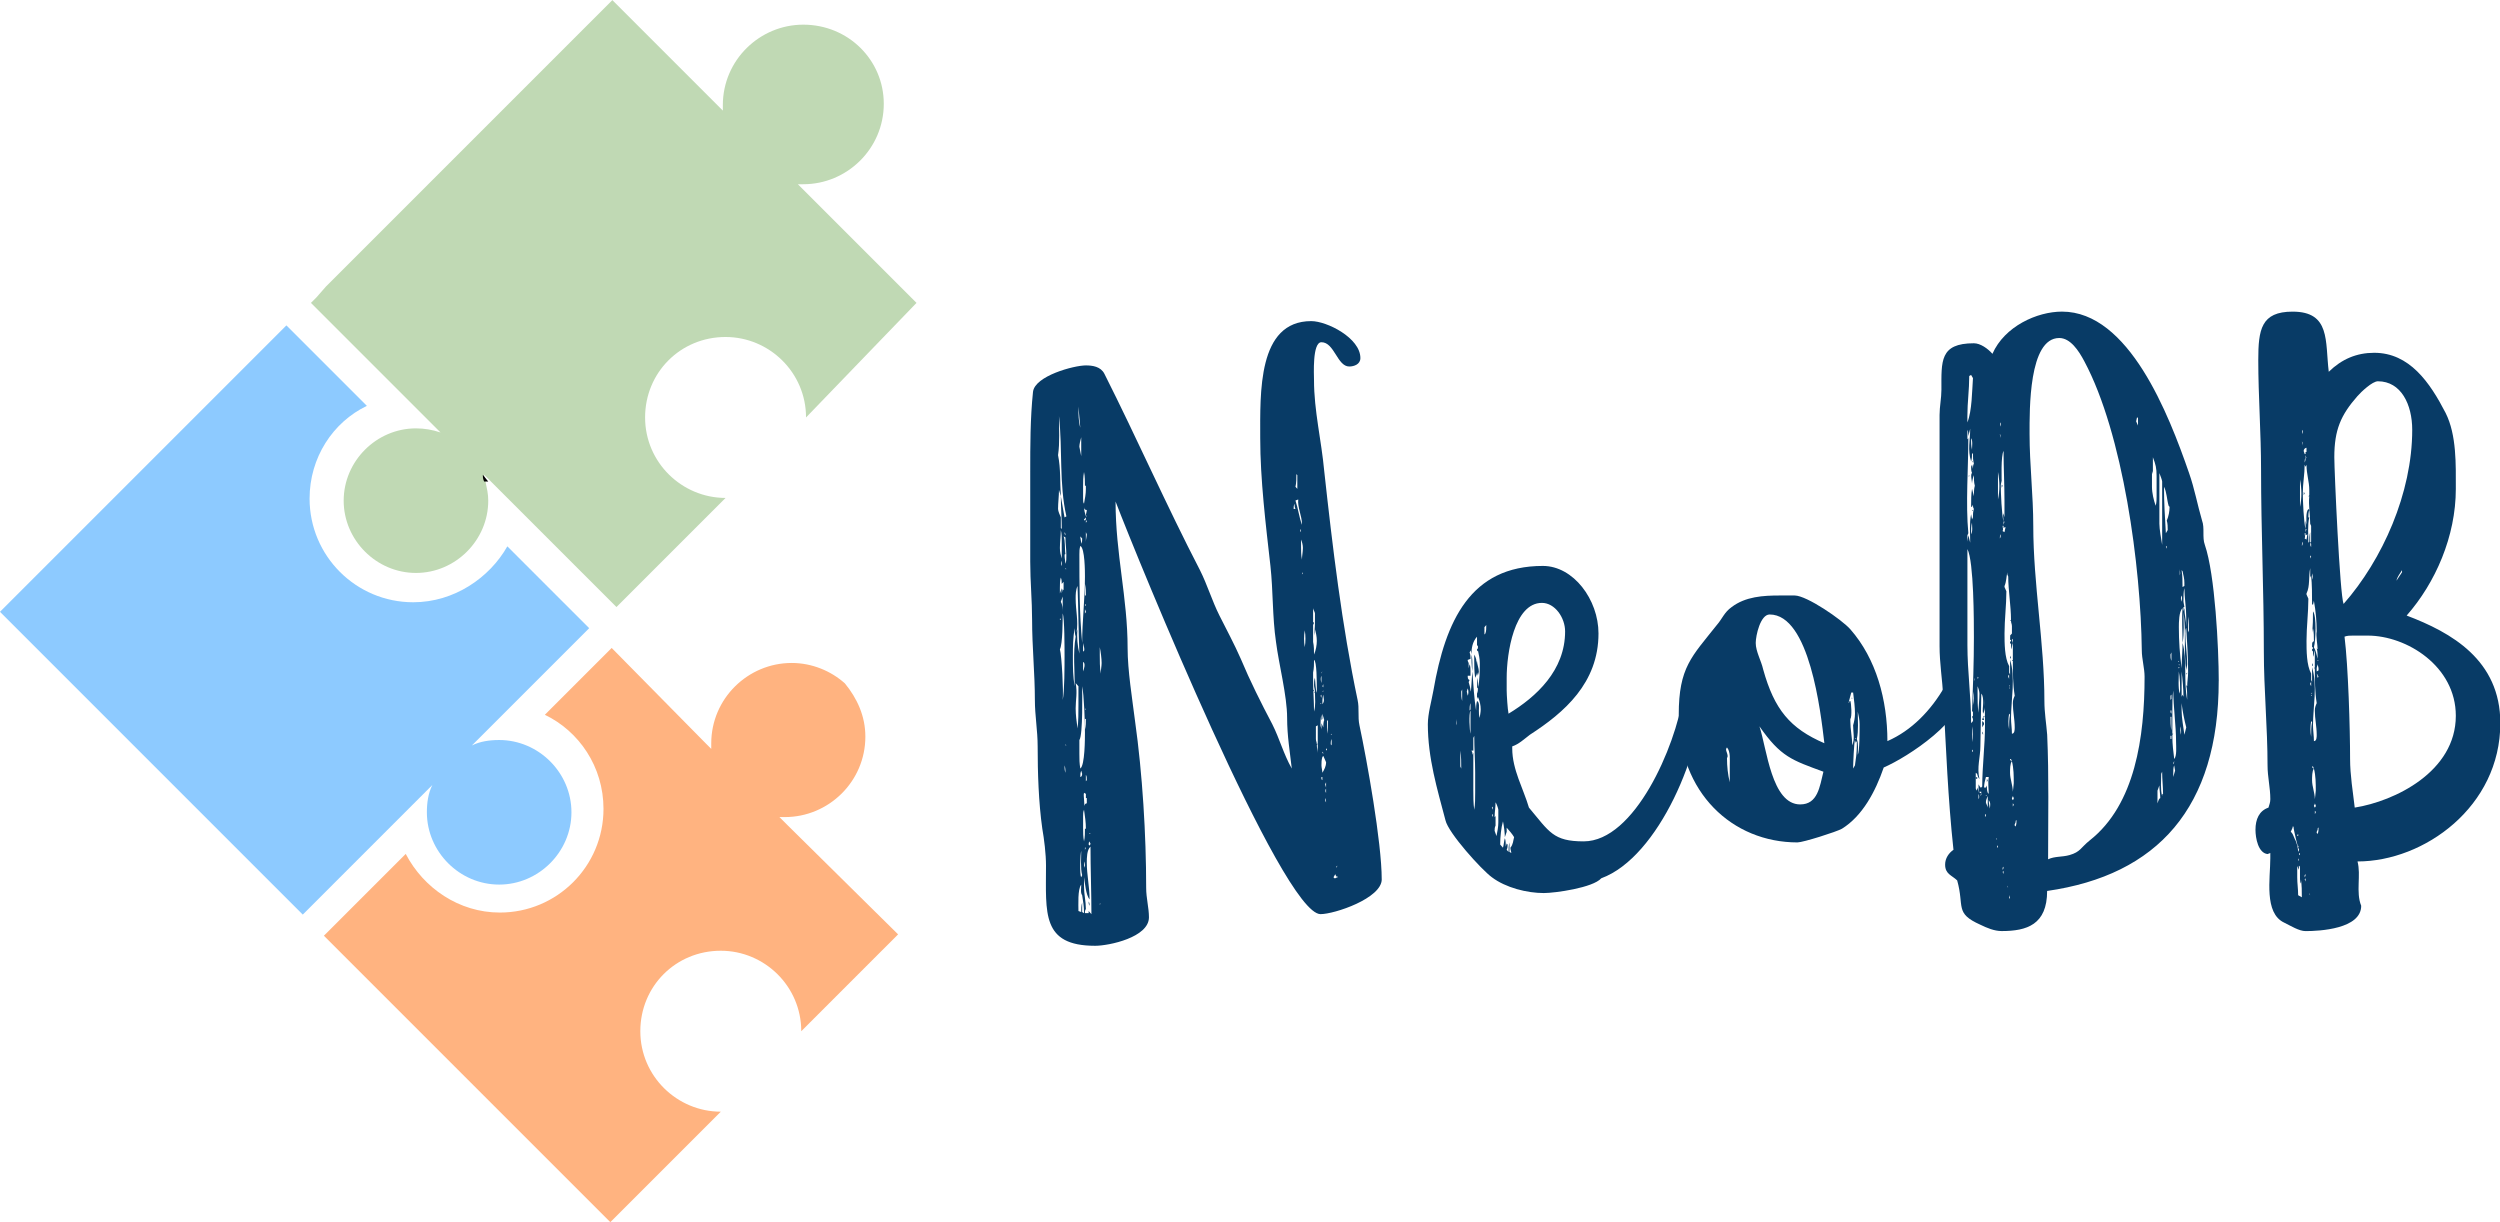
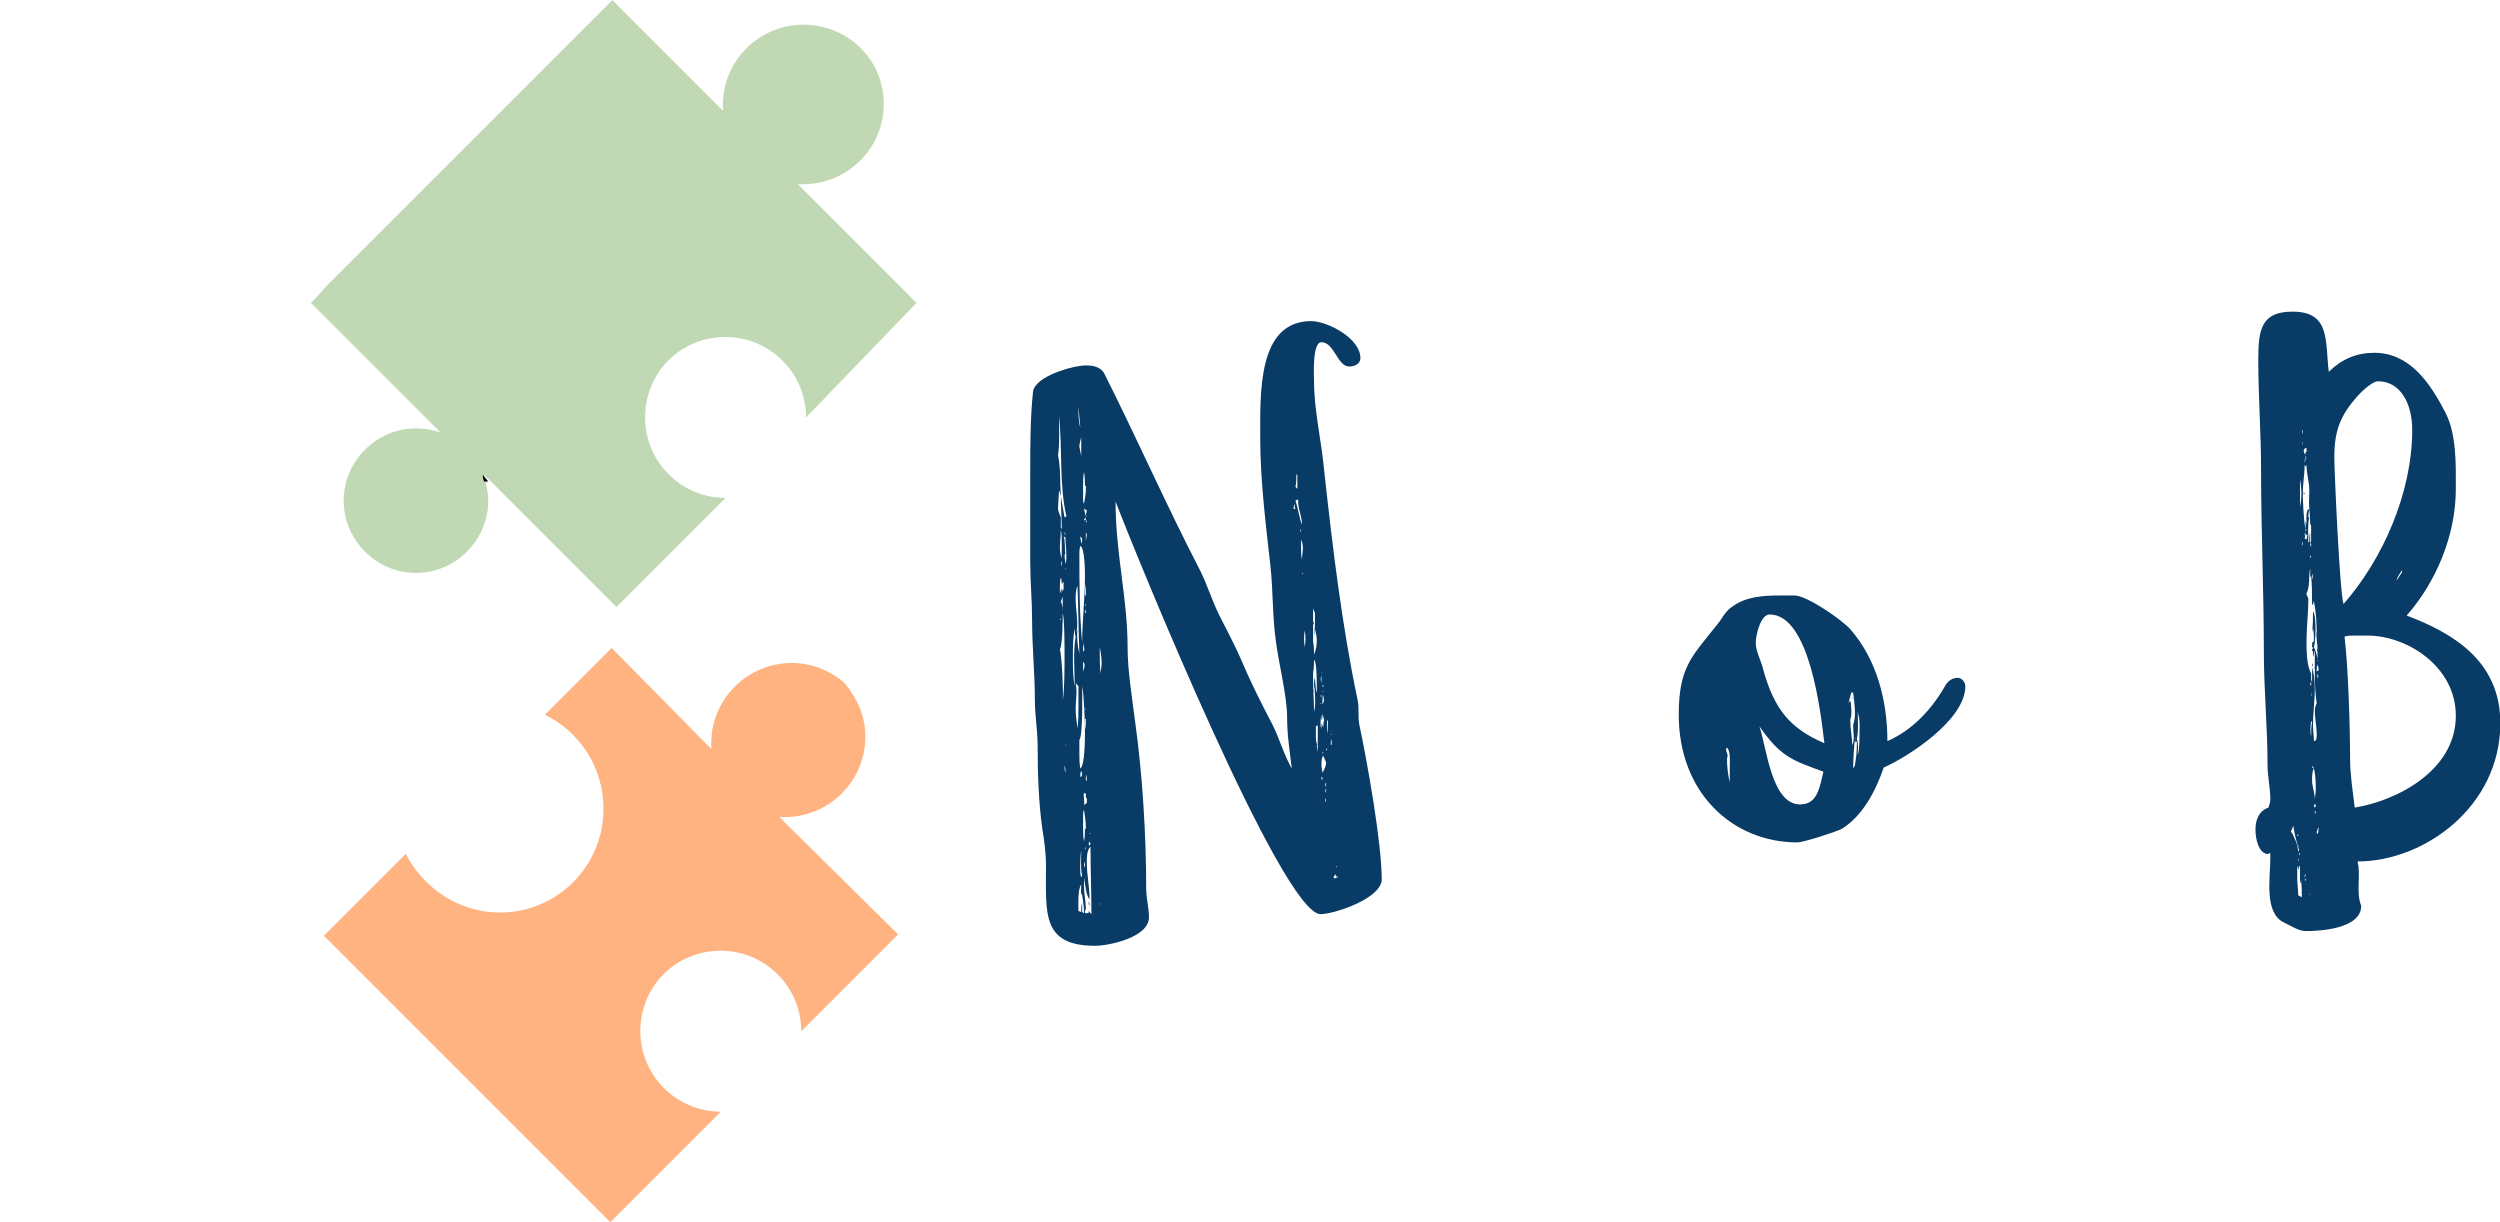
<svg xmlns="http://www.w3.org/2000/svg" xmlns:ns1="http://sodipodi.sourceforge.net/DTD/sodipodi-0.dtd" xmlns:ns2="http://www.inkscape.org/namespaces/inkscape" width="220.103" height="107.606" viewBox="0 0 220.103 107.606" data-svgdocument="" id="_3tPmdtZQ0LGlljQGEkT-3" class="fl-svgdocument" x="0" y="0" version="1.1" ns1:docname="logo.svg" ns2:version="1.1 (c4e8f9e, 2021-05-24)">
  <ns1:namedview id="namedview21" pagecolor="#ffffff" bordercolor="#666666" borderopacity="1.0" ns2:pageshadow="2" ns2:pageopacity="0.0" ns2:pagecheckerboard="0" showgrid="false" units="px" fit-margin-top="0" fit-margin-left="0" fit-margin-right="0" fit-margin-bottom="0" ns2:zoom="1.4707031" ns2:cx="298.83666" ns2:cy="77.853919" ns2:window-width="1792" ns2:window-height="1067" ns2:window-x="0" ns2:window-y="25" ns2:window-maximized="0" ns2:current-layer="_3tPmdtZQ0LGlljQGEkT-3" ns2:document-units="mm" ns2:snap-global="false" />
  <defs id="_SabXoCmWUJmxvMwSINRGH" transform="matrix(1.173, 0, 0, 1.173, -34.462, -40.977)">
    <rect x="86.353" y="25.158" width="217.583" height="60.515" id="rect4965" />
  </defs>
  <g id="_WTrHMt3eZfxcQKrYJirRK" transform="matrix(0.953,0,0,0.953,-45.741,-190.15)">
    <path id="_1MYZsbAYvxe5D-50H3pho" fill="#000000" transform="matrix(1.26,0,0,1.26,27.52,192.797)" data-type="polygon" d="M 82.1,74 75,81.1 v 0 L 82.1,74 74,65.9 v 0 z" />
    <path id="_oL3QJlwkbW1Nmdh3qAlDC" fill="#000000" transform="matrix(1.26,0,0,1.26,27.457,193.175)" data-type="rect" data-x="64.5" data-y="51.5" data-width="0" data-height="9.8" d="M 64.5,51.5" />
    <path id="_sK1htog-8Op55rgRI5hDg" d="m 61.1,52.9 v 0 0 l -4.9,4.9 c 2.5,1.2 4.3,3.8 4.3,6.9 0,4.2 -3.4,7.6 -7.6,7.6 -3,0 -5.6,-1.8 -6.9,-4.3 L 40.1,73.9 40,74 61,95 69.1,86.9 v 0 c -3.2,0 -5.9,-2.6 -5.9,-5.9 0,-3.3 2.6,-5.9 5.9,-5.9 3.2,0 5.9,2.6 5.9,5.9 l 7.1,-7.1 -8.1,-8 v 0 l -0.6,-0.6 c 0.1,0 0.3,0 0.4,0 3.2,0 5.9,-2.6 5.9,-5.9 0,-1.5 -0.6,-2.8 -1.5,-3.9 -1,-0.9 -2.4,-1.5 -3.9,-1.5 -3.2,0 -5.9,2.6 -5.9,5.9 0,0.1 0,0.3 0,0.4 L 68,59.9 v 0 z" fill="#083b66" transform="matrix(1.26,0,0,1.26,27.52,192.734)" style="fill:#ffb380" />
-     <path id="_OMWHsyuaoclMfPE9tvM7V" d="m 46.5,49.5 c -4.2,0 -7.6,-3.4 -7.6,-7.6 0,-3 1.7,-5.6 4.2,-6.8 l -5.9,-5.9 v 0 l -21,21 22.2,22.2 9.5,-9.5 c -0.3,0.6 -0.4,1.3 -0.4,2 0,2.9 2.4,5.3 5.3,5.3 2.9,0 5.3,-2.4 5.3,-5.3 0,-2.9 -2.4,-5.3 -5.3,-5.3 -0.7,0 -1.4,0.1 -2,0.4 l 8.6,-8.6 -6,-6 c -1.3,2.3 -3.9,4.1 -6.9,4.1 z" fill="#8dcaff" transform="matrix(1.26,0,0,1.26,27.583,192.797)" />
    <path id="_jAk8zpl6O80_21e1JT4hk" d="m 83.3,27.4 -8.7,-8.7 c 0.1,0 0.3,0 0.4,0 3.2,0 5.9,-2.6 5.9,-5.9 C 80.9,9.6 78.3,7 75,7 c -3.2,0 -5.9,2.6 -5.9,5.9 0,0.1 0,0.3 0,0.4 L 61,5.2 l -21,21 -0.7,0.8 -0.4,0.4 9.5,9.5 c -0.6,-0.2 -1.2,-0.3 -1.8,-0.3 -2.9,0 -5.3,2.4 -5.3,5.3 0,2.9 2.4,5.3 5.3,5.3 2.9,0 5.3,-2.4 5.3,-5.3 0,-0.5 -0.1,-0.9 -0.2,-1.4 0,-0.2 -0.1,-0.3 -0.1,-0.5 l 0.5,0.5 9.2,9.2 0.4,-0.4 0.8,-0.8 6.8,-6.8 c 0,0 0,0 0,0 -3.2,0 -5.9,-2.6 -5.9,-5.9 0,-3.3 2.6,-5.9 5.9,-5.9 3.2,0 5.9,2.6 5.9,5.9 0,0 0,0 0,0 z" fill="#c0d9b4" transform="matrix(1.26,0,0,1.26,27.709,192.986)" />
    <path id="_GDSYpBtYoW2GJpRZoPCot" fill="#000000" transform="matrix(1.26,0,0,1.26,27.457,192.671)" data-type="rect" data-x="61.1" data-y="52.9" data-width="0" data-height="0" d="M 61.1,52.9" />
    <path id="_NldltLD5fZQlQrgFsakaC" fill="#000000" transform="matrix(1.26,0,0,1.26,27.457,192.671)" data-type="rect" data-x="61.1" data-y="52.9" data-width="0" data-height="0" d="M 61.1,52.9" />
    <path id="_TbX_b0jxU8J0Cb3YWVDy6" d="m 51.6,40.5 h 0.3 L 51.5,40 c 0,0.1 0,0.3 0.1,0.5 z" fill="#000000" transform="matrix(1.26,0,0,1.26,27.709,192.986)" />
  </g>
  <g aria-label="NeoDB" transform="matrix(1.531,0,0,1.742,-43.057,-45.264)" id="text4963" style="font-size:40px;line-height:1.25;white-space:pre;shape-inside:url(#rect4965);fill:#083b66">
    <path d="m 107.58,70.427 c 0,-1.867 -0.853,-6.027 -1.28,-7.787 -0.107,-0.427 0,-0.853 -0.107,-1.28 -0.907,-3.787 -1.44,-7.733 -1.92,-11.573 -0.16,-1.547 -0.587,-3.04 -0.587,-4.587 0,-0.267 -0.107,-1.92 0.427,-1.92 0.747,0 0.907,1.227 1.6,1.227 0.267,0 0.64,-0.107 0.64,-0.427 0,-1.013 -1.92,-1.867 -2.827,-1.867 -3.093,0 -2.933,3.627 -2.933,5.92 0,2.08 0.32,4.373 0.587,6.453 0.16,1.28 0.107,2.56 0.32,3.84 0.16,1.12 0.64,2.72 0.64,3.84 0,0.907 0.16,1.707 0.267,2.56 -0.48,-0.747 -0.693,-1.493 -1.12,-2.24 -0.64,-1.067 -1.28,-2.187 -1.813,-3.307 -0.373,-0.747 -0.8,-1.44 -1.227,-2.187 -0.427,-0.747 -0.693,-1.547 -1.12,-2.293 -1.92,-3.253 -3.627,-6.667 -5.493,-9.92 -0.213,-0.373 -0.693,-0.427 -1.067,-0.427 -0.693,0 -2.933,0.533 -3.04,1.333 -0.16,1.333 -0.16,2.72 -0.16,4.053 v 4.533 c 0,1.013 0.107,1.973 0.107,2.933 0,1.387 0.16,2.72 0.16,4.053 0,0.8 0.16,1.547 0.16,2.347 0,1.333 0.053,2.827 0.267,4.16 0.107,0.533 0.213,1.28 0.213,1.867 0,2.4 -0.267,4.053 2.827,4.053 0.8,0 3.093,-0.427 3.093,-1.44 0,-0.48 -0.16,-0.96 -0.16,-1.493 0,-2.667 -0.213,-5.76 -0.64,-8.427 -0.16,-1.12 -0.427,-2.56 -0.427,-3.68 0,-2.56 -0.693,-4.747 -0.693,-7.413 1.28,2.933 9.6,20.853 11.787,20.853 0.8,0 3.52,-0.8 3.52,-1.76 z M 90.247,53.574 c 0.267,0.107 0.267,1.333 0.267,1.547 0,1.12 -0.16,2.24 -0.16,3.36 -0.16,-1.493 -0.16,-2.987 -0.16,-4.48 0,-0.16 0,-0.267 0.053,-0.427 z m 0.267,18.453 0.053,-0.107 c 0,-0.373 -0.107,-0.747 -0.107,-1.12 v -0.48 c 0.053,0.267 0.107,0.907 0.32,1.12 0,-0.64 -0.16,-1.227 -0.16,-1.867 0,-0.213 0,-0.64 0.213,-0.8 0,1.12 0.053,2.293 0.053,3.413 l -0.16,-0.16 v 0.107 h -0.213 z m -0.267,-7.2 c -0.053,-0.267 -0.053,-0.48 -0.053,-0.747 v -0.693 c 0.213,-0.267 0.16,-2.453 0.16,-2.72 0.107,0.427 0.16,1.813 0.16,2.347 0,0.267 0,1.653 -0.267,1.813 z m -1.28,-15.84 c 0.107,-0.64 0.053,-1.333 0.053,-1.973 0.213,1.707 0,3.413 0.427,5.067 l -0.107,0.053 -0.213,-1.067 c 0,0.533 0.053,1.12 0.053,1.653 l -0.053,-0.053 v -0.533 c -0.053,-0.107 -0.16,-0.32 -0.16,-0.427 0,-0.32 0.053,-0.64 0.053,-0.96 l 0.107,0.32 c -0.053,-0.693 0,-1.387 -0.16,-2.08 z m 0.267,12.373 c 0.053,-0.373 -0.053,-2.24 -0.16,-2.56 0.16,-0.267 0.16,-1.493 0.16,-1.813 0.107,0.213 0.107,1.813 0.107,2.133 0,0.427 0,1.867 -0.107,2.24 z m 14.613,-0.373 c -0.053,0 -0.107,-0.693 -0.107,-0.747 -0.053,0.107 -0.053,0.267 -0.053,0.373 0,0.107 0.053,0.213 0.053,0.32 l -0.053,0.053 h 0.053 c 0,0.32 0.053,0.64 -0.053,0.96 0,-0.533 -0.053,-1.067 -0.053,-1.6 v -0.64 0.267 c 0.053,-0.213 0.053,-0.427 0.053,-0.64 0.16,0.053 0.16,1.173 0.16,1.387 z m -0.107,-3.467 c 0,0.213 -0.053,0.373 0,0.587 v -0.32 c 0.053,0.16 0.107,0.373 0.107,0.587 0,0.213 -0.053,0.48 -0.16,0.693 0,-0.213 0,-0.427 -0.053,-0.64 v 0.267 -1.973 c 0,0.053 0.107,0.213 0.107,0.267 z m -13.547,1.493 c -0.107,-0.373 -0.16,-0.853 -0.107,-1.227 l -0.053,0.16 c 0.107,-0.587 -0.053,-1.12 -0.053,-1.707 0,-0.213 0,-0.427 0.107,-0.64 0.053,1.12 0.053,2.293 0.107,3.413 z m 0.16,12.587 c -0.053,0.16 -0.053,0.32 -0.053,0.48 l -0.16,-0.053 c 0,-0.267 -0.053,-1.12 0.16,-1.333 0,0.16 -0.053,0.427 0.053,0.533 0.053,0.267 0.107,0.587 0.107,0.853 v 0.053 L 90.354,72.08 Z M 89.927,57.734 c 0,0.16 0,0.267 0.053,0.427 -0.16,0.8 -0.053,1.76 -0.053,2.507 -0.107,-0.48 -0.107,-0.96 -0.107,-1.493 0,-0.48 0,-0.96 0.107,-1.44 z m 0.053,4.053 c 0,-0.427 0.107,-0.8 0,-1.28 l 0.16,0.16 v 0.96 c 0,0.373 0,0.8 -0.053,1.173 -0.053,-0.32 -0.107,-0.693 -0.107,-1.013 z m 0.587,-11.093 c 0,0.267 -0.053,0.48 -0.107,0.747 -0.053,-0.053 -0.053,-0.16 -0.053,-0.267 V 50.587 c 0,-0.267 0,-0.48 0.053,-0.747 0.053,0.213 0.053,0.48 0.053,0.693 h 0.053 z m -0.053,17.173 c 0,0.213 0,0.427 -0.053,0.64 -0.053,-0.213 -0.053,-0.48 -0.053,-0.693 V 67.227 c 0,-0.107 0,-0.213 0.053,-0.32 0.053,0.32 0.107,0.64 0.107,0.96 z m 13.707,-3.68 0.16,0.32 c 0,0.213 -0.107,0.373 -0.213,0.533 0,-0.107 -0.053,-0.267 -0.053,-0.373 0,-0.16 0,-0.267 0.053,-0.427 z m -0.32,-0.16 c 0,-0.107 -0.053,-0.267 -0.053,-0.373 l 0.053,-0.107 -0.053,0.053 c 0,-0.107 -0.053,-0.16 -0.053,-0.267 v -0.64 l 0.107,-0.053 c 0,0.48 0,0.907 0,1.387 z M 89.18,54.214 c -0.053,-0.16 -0.107,-0.32 -0.107,-0.533 0,-0.267 0.053,-0.587 0.053,-0.907 0.053,0.16 0.053,0.373 0.053,0.533 z M 102.78,51.227 c -0.053,0.373 0.213,0.853 0.213,1.227 v 0.053 c -0.16,-0.373 -0.213,-0.8 -0.373,-1.227 z m -11.36,8.8 c -0.053,-0.32 -0.053,-0.64 -0.053,-0.96 v -0.373 c 0.053,0.213 0.107,0.587 0.107,0.8 0,0.16 -0.053,0.373 -0.053,0.533 z m -2.24,-4.32 -0.107,0.267 v -0.267 c 0,-0.213 0,-0.373 0.053,-0.533 0.053,0.107 0.053,0.213 0.053,0.32 l 0.107,-0.107 v 0.427 l -0.053,-0.053 -0.053,0.213 z m 0.213,-1.227 c 0,-0.053 -0.107,-0.587 0,-0.48 -0.053,-0.267 0,-0.693 -0.107,-0.907 l 0.107,0.053 c 0,0.32 0.053,0.587 0.053,0.907 0,0.16 0,0.32 -0.053,0.427 z m 0.907,-6.4 c 0,0.32 0,0.64 0,0.96 l -0.107,-0.48 c 0,-0.107 0.053,-0.32 0.107,-0.48 z m 12.747,5.6 c 0,0.213 -0.053,0.373 -0.053,0.587 -0.053,-0.213 -0.053,-0.48 -0.053,-0.693 v -0.32 c 0.053,0.107 0.107,0.267 0.107,0.427 z m 1.067,8.693 0.053,-0.053 V 62.054 l 0.107,0.32 c -0.053,0.107 -0.053,0.267 -0.053,0.373 l -0.107,-0.213 v 0.32 c 0,-0.053 -0.053,-0.16 -0.053,-0.213 0,-0.16 0,-0.373 0.053,-0.533 z m -13.813,6.613 c 0,0.267 -0.053,0.907 0.053,1.227 l -0.053,0.107 c -0.107,-0.107 -0.053,-1.227 0,-1.333 z m 0.32,-2.4 c -0.107,0 -0.16,0.107 -0.16,0.213 0.053,-0.267 -0.053,-0.587 0,-0.747 l 0.107,0.053 v 0.213 h 0.053 z m 12.533,-8.747 c 0.053,0.267 0.053,0.587 0,0.853 -0.053,-0.32 -0.053,-0.533 0,-0.853 z m -0.533,-7.253 c 0.053,-0.213 0.053,-0.427 0.053,-0.64 l 0.053,0.053 v 0.693 z m -13.387,6.347 c 0,-0.16 0,-0.373 -0.107,-0.533 l 0.107,-0.267 c 0,0.16 0,0.373 0,0.533 z m 1.333,-4.853 c -0.053,-0.16 -0.107,-0.32 -0.107,-0.48 0,0.107 0.053,0.16 0.16,0.16 0,0.107 -0.053,0.16 -0.053,0.32 0,0 0.053,-0.053 0.053,-0.053 v 0.053 z m -0.32,-4.48 c -0.107,-0.32 -0.107,-0.693 -0.107,-1.067 z m 0.16,11.84 c 0.16,0.053 0.053,0.373 0,0.48 z m 0.213,-6.453 c 0,0.107 -0.053,0.267 -0.053,0.373 v -0.48 z m -0.213,5.493 c 0,0.053 0.16,0.427 0,0.427 z m 0.16,6.667 c 0.053,0.053 0.053,0.16 0.053,0.267 l -0.053,0.053 z m 13.867,-2.773 0.053,0.053 c 0,0.213 0,0.427 -0.053,0.64 z M 90.354,53.2 c 0,0.107 0,0.16 -0.053,0.267 0,-0.107 -0.053,-0.267 -0.053,-0.373 z m 0.16,2.88 v -0.587 c 0.053,0.213 0.053,0.373 0.053,0.587 z M 104.913,70.16 c 0,0.053 0.053,0.107 0.107,0.16 l -0.107,0.053 h -0.053 l -0.053,-0.053 z m -0.693,-9.067 c 0,0.16 0.107,0.32 -0.053,0.48 0,-0.16 0,-0.32 0.053,-0.48 z m -13.973,4.16 c 0,-0.107 0,-0.213 0.053,-0.32 l 0.053,0.16 c 0,0.107 -0.053,0.16 -0.107,0.16 z m 0.32,-2.933 c 0,0.16 0,0.373 -0.053,0.533 v -0.533 z m 0,-10.187 v 0.107 l 0.053,0.107 -0.053,0.053 v -0.16 l -0.107,0.053 v -0.053 z m 14.08,11.467 c 0,-0.107 0,-0.16 0.053,-0.267 v 0.32 z m -2.133,-11.893 c 0,-0.107 0,-0.16 0.053,-0.267 0,0.107 0,0.16 0.053,0.267 z M 90.46,69.84 c 0,-0.107 0,-0.213 0.053,-0.32 v 0.213 z m 0.32,-1.333 c 0,0.053 0.053,0.107 0.053,0.107 0,0.053 -0.053,0.107 -0.053,0.107 l -0.053,-0.053 c 0,-0.053 0,-0.107 0.053,-0.16 z m -1.387,-3.467 c -0.053,-0.107 -0.053,-0.267 -0.053,-0.373 0.053,0.107 0.053,0.267 0.053,0.373 z m 14.933,0.587 0.053,-0.107 v 0.267 z m -0.213,-5.12 c -0.053,-0.16 -0.053,-0.267 0,-0.373 z m 0,4.747 h 0.053 v 0.16 l -0.053,-0.053 z m -13.387,6.293 c 0,0.053 0,0.16 0.053,0.213 0,-0.053 0,-0.16 -0.053,-0.213 z m -0.213,-14.773 0.053,0.107 c 0,0.053 0,0.053 -0.053,0.107 z m -1.333,-2.187 c -0.053,-0.053 -0.053,-0.16 0,-0.267 z m 15.2,11.947 c -0.053,-0.053 -0.053,-0.16 -0.053,-0.213 0.053,0.053 0.053,0.16 0.053,0.213 z m 0.053,-2.613 c 0,0 -0.053,-0.053 -0.053,-0.053 0,-0.053 0.053,-0.053 0.053,-0.053 z m -0.213,-3.2 -0.053,-0.053 0.053,-0.107 z m 0.16,5.333 c -0.053,-0.053 -0.053,-0.16 0,-0.213 z m -1.44,-13.173 c -0.053,-0.053 -0.053,-0.107 -0.053,-0.16 0.053,0.053 0.053,0.107 0.053,0.16 z m -13.6,0 c 0.053,0.053 0.053,0.107 0.053,0.16 -0.053,-0.053 -0.053,-0.107 -0.053,-0.16 z m 14.773,8.373 -0.053,-0.107 c 0,0 0.053,-0.053 0.053,-0.053 z m -13.6,7.68 v -0.107 h 0.053 z m -1.12,-4.907 v -0.107 z m 1.173,1.973 v 0.107 z m 13.12,-8.533 c 0,0 -0.053,-0.053 -0.053,-0.053 v 0.16 z m -14.613,-0.16 v -0.053 h 0.053 v 0.053 z m 1.493,-0.693 c 0,0 -0.053,-0.053 -0.053,-0.053 0,0 0.053,-0.053 0.053,-0.053 z m 13.6,7.413 v -0.053 c 0.053,0.053 0.053,0.053 0.053,0.107 z M 89.447,63.654 h -0.053 v -0.053 z m 15.253,-0.533 h -0.053 l 0.053,-0.053 z m -13.92,4.96 0.053,0.053 h -0.053 z m 13.387,-7.147 0.053,-0.053 v 0.053 z M 91.367,71.654 h 0.053 l -0.053,0.053 z M 104.06,61.574 v -0.053 h 0.053 z m 0.053,-1.547 c 0,-0.053 0,-0.053 0.053,-0.107 z m -14.72,-5.333 0.053,0.053 h -0.053 z m 15.627,15.627 v -0.053 l 0.053,0.053 z m -2.027,-15.307 c 0,-0.053 0,-0.053 0.053,-0.107 0,0.053 0,0.053 -0.053,0.107 z m -12.48,6.827 0.053,-0.053 v 0.053 z M 103.634,60.934 c 0,0 0.053,-0.053 0.053,-0.053 0,0 -0.053,-0.053 -0.053,-0.053 z m 1.333,8.907 c 0,-0.053 0,-0.053 0.053,-0.107 0,0.053 0,0.053 -0.053,0.107 z" style="font-size:53.333px;font-family:'Wildemount Rough';-inkscape-font-specification:'Wildemount Rough, Normal'" id="path920" />
-     <path d="m 126.073,60.667 c 0,-0.267 -0.16,-0.587 -0.48,-0.587 -0.587,0 -0.64,0.693 -0.693,1.12 -0.427,2.507 -2.773,7.307 -5.707,7.307 -1.76,0 -1.973,-0.48 -3.147,-1.707 -0.32,-0.96 -0.96,-1.92 -0.96,-2.987 v -0.107 c 0.373,-0.107 0.693,-0.373 1.013,-0.587 1.973,-1.12 3.947,-2.613 3.947,-5.12 0,-1.707 -1.44,-3.413 -3.2,-3.413 -4.16,0 -5.6,2.773 -6.293,6.293 -0.107,0.533 -0.32,1.173 -0.32,1.707 0,1.707 0.533,3.253 1.013,4.853 0.16,0.64 2.08,2.507 2.667,2.88 0.8,0.533 2.027,0.8 2.987,0.8 0.64,0 2.827,-0.267 3.307,-0.747 3.307,-1.067 5.867,-6.453 5.867,-9.707 z m -9.28,-4.213 c 0.747,0 1.333,0.747 1.333,1.44 0,1.973 -1.653,3.307 -3.253,4.16 -0.053,-0.213 -0.107,-0.96 -0.107,-1.173 v -0.64 c 0,-1.227 0.427,-3.787 2.027,-3.787 z m -3.68,4.267 c 0,-0.16 0,-0.32 -0.053,-0.48 v 0.48 l 0.053,0.053 v 0.267 c -0.053,-0.107 -0.053,-0.213 -0.053,-0.32 v 0.587 l 0.053,-0.107 c 0.107,0.213 0.16,0.427 0.16,0.64 0,0.16 -0.053,0.32 -0.053,0.427 -0.053,-0.107 -0.053,-0.267 -0.053,-0.373 0,-0.107 0.053,-0.427 -0.107,-0.48 -0.053,0.16 -0.053,0.32 -0.053,0.48 -0.107,-0.587 -0.16,-1.28 -0.213,-1.973 -0.053,0.427 -0.053,0.96 -0.107,1.013 0,-0.16 -0.053,-0.32 -0.107,-0.48 l 0.053,-0.107 c -0.053,0 -0.107,-0.053 -0.107,-0.16 v -0.053 h 0.16 v -0.213 c 0,-0.107 0,-0.267 -0.053,-0.373 l -0.053,0.213 v -0.267 l -0.053,-0.107 v -0.053 l 0.16,-0.053 c 0,-0.107 0,-0.213 -0.053,-0.32 l 0.053,-0.107 c 0,0 0.053,0.107 0.053,0.213 0,-0.32 0.053,-0.64 0.32,-0.907 v 0.48 l 0.053,-0.053 v 0.213 l -0.053,-0.053 v 0.16 l 0.053,-0.053 c 0.053,0.213 0.107,0.427 0.107,0.64 0,0.32 0,0.907 -0.107,1.227 z m 1.547,7.627 c -0.053,0.16 -0.053,0.32 -0.107,0.48 l -0.16,-0.16 c 0,-0.373 0.053,-0.853 0.16,-1.173 0.053,0.213 0.107,0.587 0.107,0.8 L 114.766,68.027 v -0.213 c 0.16,0.16 0.32,0.32 0.427,0.48 -0.053,0.16 -0.053,0.373 -0.213,0.533 0,0.107 0.053,0.213 0.053,0.267 l -0.107,-0.053 v -0.48 c -0.053,0.16 -0.053,0.32 -0.053,0.48 L 114.766,68.934 c 0.053,-0.107 0.053,-0.16 0.053,-0.267 l -0.053,-0.053 -0.053,0.16 c 0,-0.16 0,-0.32 -0.053,-0.427 z m -1.76,-1.44 c -0.053,-0.32 -0.053,-0.693 -0.053,-1.013 v -1.867 l -0.053,0.107 v -0.107 l -0.053,-0.107 h 0.107 v -0.64 l 0.053,-0.107 c 0,0.64 0.053,1.227 0.053,1.867 v 1.013 c 0,0.267 0,0.587 -0.053,0.853 z m 1.173,1.067 c 0,-0.107 0,-0.16 0.053,-0.267 v -0.48 l -0.053,0.053 c 0,-0.267 0.053,-0.48 0.053,-0.747 0.053,0.053 0.16,0.32 0.16,0.373 v 0.64 c 0,0.213 -0.053,0.48 -0.107,0.693 z M 113.006,59.547 c 0.053,-0.16 0,-0.32 -0.107,-0.48 v 0.213 c 0,0.32 0,0.64 0.053,0.96 0.053,-0.107 0.107,-0.16 0.107,-0.267 l 0.053,0.16 c 0,-0.053 0.053,-0.16 0.053,-0.213 0,-0.16 -0.107,-0.373 -0.107,-0.533 z m -0.32,3.52 c -0.053,-0.16 -0.107,-1.013 0,-1.173 z m 0.907,-5.493 c 0,0.16 0,0.32 -0.053,0.427 l -0.053,0.053 v -0.373 z m -1.493,6.347 c 0.053,0.32 0.053,0.587 0.053,0.907 l -0.053,-0.107 z m 0.693,-4 c 0,-0.16 0,-0.32 0,-0.427 0,-0.053 0,-0.267 -0.053,-0.427 0,0.267 0,0.533 0.053,0.853 z M 112.206,61.414 c -0.053,-0.16 -0.053,-0.32 -0.053,-0.48 l 0.053,-0.107 z m 0.32,-0.64 c 0.053,0.107 0.053,0.267 0,0.373 l -0.053,-0.213 z m 0.107,1.12 c 0,-0.107 0,-0.267 0.053,-0.373 v 0.32 z m -0.747,0.427 c 0,0.107 0.053,0.213 0,0.32 z m 2.08,4.587 -0.053,-0.107 0.053,-0.053 z m 0,0.373 -0.053,-0.107 0.053,-0.053 z" style="font-size:53.333px;font-family:'Wildemount Rough';-inkscape-font-specification:'Wildemount Rough, Normal'" id="path922" />
    <path d="m 134.048,67.867 c 1.173,-0.64 1.92,-1.867 2.4,-3.093 1.387,-0.533 4.693,-2.4 4.693,-4.107 0,-0.213 -0.213,-0.427 -0.427,-0.427 -0.32,0 -0.587,0.16 -0.747,0.427 -0.8,1.227 -1.92,2.24 -3.307,2.773 0,-2.08 -0.64,-4.16 -2.133,-5.653 -0.48,-0.48 -2.507,-1.707 -3.2,-1.707 -0.267,0 -0.587,0 -0.853,0 -0.96,0 -1.973,0.053 -2.773,0.587 -0.427,0.267 -0.533,0.587 -0.853,0.907 -1.44,1.6 -2.187,2.133 -2.187,4.533 0,3.947 3.093,6.453 6.827,6.453 0.32,0 2.24,-0.533 2.56,-0.693 z m -4.96,-9.387 c 0,-0.373 0.267,-1.44 0.8,-1.44 2.293,0 2.933,4.907 3.147,6.507 -1.973,-0.747 -2.88,-1.707 -3.52,-3.733 -0.107,-0.427 -0.427,-0.907 -0.427,-1.333 z m 2.56,8.16 c -1.653,0 -1.92,-2.827 -2.347,-3.947 1.227,1.547 1.867,1.707 3.68,2.293 -0.213,0.747 -0.32,1.653 -1.333,1.653 z m 2.987,-2.987 c 0,-0.427 -0.107,-0.8 -0.107,-1.227 v -0.107 c 0.107,-0.107 0.053,-0.8 0,-0.907 h -0.053 v 0.053 l -0.053,0.053 c 0.053,-0.16 0.107,-0.373 0.16,-0.533 h 0.107 c 0.053,0.373 0.107,0.747 0.107,1.067 0,0.213 -0.053,0.427 -0.107,0.587 0,0.373 0.107,0.693 -0.053,1.013 z m -7.2,0.107 c 0.213,0.213 0.16,0.64 0.16,0.907 v 0.853 c -0.107,-0.373 -0.16,-0.8 -0.16,-1.227 0.107,-0.107 -0.053,-0.32 -0.053,-0.427 0,-0.053 0.053,-0.107 0.053,-0.107 z m 7.253,1.067 c 0,-0.213 0.053,-1.333 0.107,-1.44 0,0.053 0.053,0.107 0.053,0.16 0,-0.053 0,-0.053 0.053,-0.107 v 0.213 c 0,0.373 -0.053,0.693 -0.107,1.013 z m 0.267,-0.693 c 0,-0.267 0.053,-0.533 -0.053,-0.8 0.107,-0.427 0.053,-0.96 0.053,-1.387 0.053,0.213 0.107,0.427 0.107,0.64 0,0.373 0,1.387 -0.107,1.547 z m -0.16,-0.8 v -0.053 l 0.053,0.053 z m -0.213,-2.08 0.053,0.053 v -0.053 z m 0.053,1.44 v -0.107 z m -7.147,-0.64 v -0.107 z" style="font-size:53.333px;font-family:'Wildemount Rough';-inkscape-font-specification:'Wildemount Rough, Normal'" id="path924" />
-     <path d="m 155.714,60.4 c 0,-1.653 -0.213,-5.387 -0.8,-6.88 -0.16,-0.373 0,-0.853 -0.16,-1.227 -0.267,-0.8 -0.427,-1.6 -0.747,-2.4 -1.173,-2.987 -3.467,-8.16 -7.307,-8.16 -1.44,0 -3.307,0.747 -4,2.133 -0.267,-0.267 -0.693,-0.533 -1.067,-0.533 -1.973,0 -1.867,0.907 -1.867,2.347 0,0.427 -0.107,0.853 -0.107,1.28 v 11.68 c 0,0.853 0.16,1.707 0.213,2.56 0.16,2.613 0.267,5.12 0.587,7.733 -0.267,0.16 -0.48,0.427 -0.48,0.747 0,0.48 0.373,0.533 0.693,0.8 0.427,1.333 -0.16,1.653 1.333,2.24 0.373,0.16 0.8,0.32 1.227,0.32 1.44,0 2.613,-0.32 2.613,-2.027 6.347,-0.8 9.867,-4.213 9.867,-10.613 z m -9.813,9.013 c 0,-2.08 0.053,-4.213 -0.053,-6.293 -0.053,-0.587 -0.16,-1.12 -0.16,-1.707 0,-2.933 -0.64,-5.92 -0.64,-8.853 0,-1.547 -0.213,-3.093 -0.213,-4.64 0,-1.227 -0.053,-4.853 1.707,-4.853 0.64,0 1.12,0.64 1.44,1.173 2.24,3.68 3.253,10.4 3.307,14.613 0,0.427 0.16,0.907 0.16,1.333 0,3.04 -0.533,6.453 -3.147,8.267 -0.533,0.373 -0.533,0.587 -1.173,0.747 -0.427,0.107 -0.853,0.053 -1.227,0.213 z m -4.427,-6.88 c 0,-1.333 -0.213,-2.613 -0.213,-3.947 v -4.853 c 0.373,0.64 0.373,3.68 0.373,4.48 0,1.227 -0.053,2.507 -0.107,3.733 h 0.053 v 0.48 z m 2.4,-4.267 v 1.067 l -0.053,0.053 h 0.053 c 0,0.587 0,1.173 0.107,1.76 -0.053,0.107 -0.107,0.213 -0.107,0.373 0,0.427 0.107,0.8 0.107,1.227 0,0.107 0,0.32 -0.16,0.32 0,-0.267 -0.053,-0.533 -0.053,-0.8 0,-0.853 0.267,-2.08 -0.053,-2.933 v 0.747 l -0.053,-0.107 v -0.32 c -0.267,-0.427 -0.267,-1.173 -0.267,-1.653 0,-0.693 0.107,-1.44 0.107,-2.133 l -0.107,-0.213 v -0.053 c 0.107,-0.213 0.107,-0.48 0.16,-0.693 v 0.107 l 0.053,0.107 c 0,0.693 0.16,1.493 0.16,2.187 l -0.053,0.053 h 0.053 c 0,0.107 0.053,0.16 0.053,0.267 v 0.373 l -0.107,0.107 0.053,-0.16 c -0.053,0.107 -0.053,0.267 -0.053,0.373 h 0.053 v 0.107 l -0.053,-0.053 v 0.16 l 0.053,-0.053 c 0,0.107 0,0.213 0.053,0.32 0,-0.107 0,-0.213 0.053,-0.32 l -0.053,-0.16 z m -2.133,6.773 0.053,0.053 v -0.053 c 0.053,0.107 0.053,0.213 0.16,0.32 -0.16,-0.587 0.053,-1.12 0.053,-1.653 l 0.053,-2.667 c 0.107,0.107 0.107,0.32 0.107,0.48 0,0.16 -0.053,0.373 0,0.533 0.16,-0.32 0.053,-0.427 0.053,-0.747 0.053,0.427 0.053,0.907 0.053,1.333 0,1.013 -0.16,2.08 -0.16,3.093 l -0.053,0.053 h -0.053 l -0.107,-0.16 v 0.427 l -0.053,-0.267 -0.053,0.16 -0.053,-0.107 z m -0.427,-12.107 c -0.16,-1.493 0,-3.307 0,-4.8 l -0.053,0.053 v -0.48 c 0.053,0.107 0.053,0.213 0.053,0.32 l 0.107,-0.373 c 0,0.587 -0.16,1.067 0.053,1.653 0.053,-0.16 0.053,-0.267 0.053,-0.427 l 0.053,0.053 c 0,0.16 0,0.32 0.053,0.48 -0.053,0.107 -0.053,0.16 -0.053,0.267 l -0.053,-0.213 -0.053,0.107 c 0,0.107 0,0.213 0.053,0.32 -0.107,0.053 0,0.427 0,0.533 0,-0.107 0.053,-0.32 0.107,-0.427 0,0.16 0,0.373 0.053,0.533 -0.053,0.16 -0.053,0.373 -0.053,0.533 l -0.107,-0.373 c -0.053,0.267 -0.053,0.587 -0.053,0.853 v 0.053 h 0.053 l 0.053,-0.107 c 0,0.053 0,0.16 0.053,0.213 -0.053,0.16 -0.053,0.267 -0.053,0.427 l -0.053,0.107 -0.053,-0.267 c -0.107,0.48 -0.053,0.96 -0.053,1.44 l -0.107,-0.373 -0.053,0.32 v -0.32 z m 12.587,8.427 c -0.213,-0.907 0,-2.08 -0.267,-2.88 0.107,-0.533 0.053,-1.013 0.053,-1.547 0.16,0.96 0,1.973 0.16,2.933 0,-0.107 0.053,-0.213 0.053,-0.32 0,-0.48 -0.107,-1.013 -0.107,-1.547 0,-0.053 0,-0.267 0.053,-0.267 0.053,0.747 0.107,1.493 0.107,2.24 0,0.213 -0.053,0.48 -0.053,0.693 l -0.053,-0.053 c 0.053,0.213 0.053,0.48 0.053,0.747 z m -0.747,2.987 c -0.053,-0.373 -0.107,-0.747 -0.107,-1.12 v -0.107 l 0.053,-0.053 h -0.053 V 61.894 c 0,-0.373 0,-0.693 0.053,-1.013 0,0.853 0.16,1.76 0.16,2.613 0,0.213 0.053,0.693 -0.107,0.853 z m -1.227,-15.253 c 0.16,0.373 0.213,0.533 0.213,0.96 v 1.013 c 0,0.16 0,0.32 -0.053,0.48 -0.107,-0.267 -0.213,-0.64 -0.213,-0.96 v -0.8 l 0.053,0.16 z m 0.533,4.427 c -0.053,-0.267 -0.16,-0.8 -0.16,-1.067 v -2.56 c 0.053,0.107 0.16,0.373 0.16,0.427 z m 1.173,4.96 c 0,0.427 -0.053,0.853 -0.053,1.28 -0.107,-0.693 -0.16,-1.387 -0.16,-2.08 0,-0.213 0,-0.8 0.213,-0.96 -0.053,0.587 0,1.173 0,1.76 z m -0.747,-6.88 c 0,0.213 -0.053,0.48 -0.16,0.693 0.053,0.16 0.053,0.32 0.053,0.48 l -0.107,0.16 c -0.053,-0.8 -0.107,-1.547 -0.107,-2.347 0.16,0.267 0.16,0.64 0.267,0.96 z m -11.627,-4.587 c 0,-0.693 0.107,-1.333 0.107,-2.027 l 0.107,-0.053 0.107,0.16 c -0.053,0.64 -0.053,1.653 -0.32,2.24 z m 2.133,5.12 -0.053,-0.213 c -0.053,0.16 0,0.267 0,0.427 h 0.053 l -0.053,0.16 v -0.16 c -0.107,-0.32 -0.16,-1.493 -0.16,-1.813 0,-0.107 0.053,-0.213 0.053,-0.32 v 0.267 c 0,-0.32 -0.053,-1.44 0.107,-1.707 0,0.853 0.053,1.653 0.053,2.507 z m 0.533,13.44 c 0,0.053 -0.053,0.427 -0.053,0.427 0,-0.32 -0.16,-0.64 -0.16,-0.96 0,-0.16 0,-0.48 0.107,-0.587 0.107,0.373 0.107,0.747 0.107,1.12 z m 9.76,-9.227 c 0,-0.213 0,-0.48 0.053,-0.64 0,0.48 0.107,0.96 0.107,1.493 0,0.16 0,0.32 0,0.48 0,-0.32 -0.107,-0.64 -0.107,-0.96 l -0.053,0.16 v -0.213 h 0.053 l -0.053,-0.267 v 0.107 c 0,-0.053 0,-0.107 0,-0.16 z m -11.787,5.653 c -0.053,-0.32 -0.053,-0.64 -0.053,-0.96 v -0.373 c 0.053,0.107 0.107,0.267 0.107,0.373 0,0.32 -0.053,0.64 -0.053,0.96 z m 0.533,4.053 c -0.053,-0.107 -0.053,-0.267 -0.053,-0.373 l -0.053,0.107 h -0.107 c 0,-0.16 0.053,-0.373 0.107,-0.533 h 0.16 c -0.053,0.32 0,0.587 0,0.853 z m 11.147,-4.533 c 0.053,0.427 0.16,0.853 0.267,1.227 l -0.107,0.373 c -0.053,-0.373 -0.16,-0.853 -0.16,-1.227 z m -1.227,4.8 c -0.107,0.053 -0.107,0.16 -0.16,0.267 v -0.64 l 0.107,-0.267 c 0,0.213 0.053,0.427 0.053,0.64 z m 0.107,-1.333 c 0,0.373 0.053,0.747 0.053,1.12 -0.053,0 -0.053,0.053 -0.053,0.107 -0.107,-0.32 -0.053,-0.8 -0.053,-1.12 z m -9.44,-15.147 c 0.107,0.48 0.107,0.96 0,1.387 z m 10.613,5.013 c 0.053,0.213 0.107,0.373 0.107,0.587 v 0.16 l -0.107,0.053 c 0,-0.267 0,-0.587 -0.053,-0.853 z m -0.053,5.067 c 0.053,0.373 0.107,0.907 0.107,1.28 l -0.053,-0.107 -0.053,0.107 v -0.533 0.053 z m -0.107,1.12 c -0.107,-0.267 -0.053,-0.853 -0.053,-1.12 0.053,0.213 0.107,0.907 0.053,1.12 z m -0.267,3.893 -0.107,0.32 v -0.16 c 0,-0.16 0,-0.32 0.053,-0.427 z m -10.773,1.867 c 0,-0.053 -0.107,-0.213 -0.107,-0.267 0,-0.107 0.053,-0.213 0.107,-0.32 z m -0.853,-3.307 c -0.053,-0.267 -0.053,-0.533 0,-0.8 z m 11.413,-1.28 v 0.693 c -0.053,-0.213 -0.053,-0.48 -0.053,-0.693 z m -9.653,-9.653 v 0.107 l 0.107,-0.053 v 0.053 l -0.053,0.213 -0.107,-0.053 c 0.053,-0.107 0,-0.16 0,-0.267 z m 10.613,5.28 v -0.693 c 0.053,0.213 0.053,0.587 0.053,0.8 z m -2.987,-10.56 0.053,-0.213 0.053,0.053 v 0.373 z m -9.493,0.853 c 0.107,0.107 0.053,0.427 0.053,0.587 -0.053,-0.213 -0.053,-0.373 -0.053,-0.587 z m 0,4.853 c 0,-0.213 0,-0.427 0.053,-0.587 0,0.213 0.053,0.427 -0.053,0.587 z m 0.693,15.893 c 0,0.16 -0.053,0.32 0,0.48 0,-0.16 0.053,-0.32 0,-0.48 z m -0.533,-7.947 c 0,0.213 0,0.48 -0.053,0.693 0,-0.213 0,-0.48 0.053,-0.693 z m 0.587,1.653 c 0,-0.107 -0.053,-0.107 -0.107,-0.16 v 0.32 z m 1.493,-0.48 c -0.053,0.213 -0.053,0.48 -0.053,0.747 -0.053,-0.267 -0.053,-0.533 0,-0.8 z m -1.493,6.187 c -0.053,0.213 -0.053,0.373 -0.053,0.587 0.053,-0.213 0.053,-0.373 0.053,-0.587 z m 1.76,-0.587 v -0.053 l 0.053,-0.107 c 0,-0.053 0,-0.107 0.053,-0.107 0,0.107 0,0.213 -0.053,0.32 z m -1.44,-0.853 c 0,-0.16 -0.053,-0.267 -0.053,-0.427 0.107,0.107 0.107,0.267 0.053,0.427 z m -0.373,-4.64 c 0.053,0.053 0.107,0 0.053,-0.053 -0.053,0.053 -0.107,0.16 -0.107,0.213 h 0.107 z m 10.827,-2.827 c -0.053,-0.107 -0.053,-0.213 -0.053,-0.32 l 0.053,-0.107 z m 0.533,3.733 c 0,-0.16 -0.053,-0.267 0,-0.427 0,0.16 0.053,0.267 0,0.427 z m -10.72,7.147 -0.053,0.107 0.053,0.16 z m 10.187,-8.96 -0.053,0.053 v -0.213 l 0.053,-0.053 z m 0.587,-4.907 c -0.053,-0.107 -0.053,-0.213 0,-0.32 0.053,0.107 0,0.213 0,0.32 z m -11.52,9.6 v 0.16 l -0.053,0.053 0.053,-0.16 c -0.053,0.053 -0.107,0 -0.107,-0.053 z m 0.64,2.027 c 0.053,-0.107 0.053,-0.213 0,-0.32 z m 1.173,-1.6 c 0,0 -0.053,-0.053 -0.053,-0.107 0,0 0.053,-0.053 0.053,-0.107 l 0.053,0.107 c 0,0.053 0,0.053 -0.053,0.107 z m 9.12,-4.533 v 0.16 c -0.053,-0.053 -0.053,-0.053 -0.053,-0.16 z m 0,1.44 h -0.053 v -0.16 h 0.053 z m -9.227,1.013 0.053,0.107 c -0.053,0 -0.107,-0.053 -0.107,-0.107 z m -0.107,-4.053 -0.053,-0.107 c 0,-0.053 0,-0.053 0.053,-0.107 z m -0.533,-7.093 c 0,-0.053 0,-0.16 0.053,-0.213 0,0.053 0,0.16 -0.053,0.213 z m -1.227,12.907 c 0.053,0.107 0.053,0.213 0,0.267 z m 11.573,-11.36 c 0,0.107 0.053,0.213 0,0.32 z m -10.133,15.04 c 0,0.053 0,0.107 -0.053,0.16 v -0.107 z m 0.373,-10.507 0.053,-0.053 -0.053,-0.107 z m -1.12,8.533 -0.053,-0.107 v 0.16 z m 1.067,3.573 v -0.16 l 0.053,0.16 z m 9.067,-17.813 v 0.16 c 0,-0.053 -0.053,-0.107 -0.053,-0.107 z m -9.547,-6.027 c -0.053,-0.107 -0.053,-0.16 0,-0.213 z m -1.013,15.573 c 0,-0.053 0,-0.107 -0.053,-0.16 0,0.053 0,0.107 0.053,0.16 z m 1.013,-14.987 c 0,-0.053 -0.053,-0.16 -0.053,-0.213 0.053,0.053 0.053,0.16 0.053,0.213 z m 9.92,16.427 0.053,-0.107 c 0,0.053 0,0.107 -0.053,0.16 z m 0.373,-4.853 c 0,0 -0.053,0.053 -0.107,0.053 l 0.053,-0.053 z m -11.68,5.547 c 0,0 -0.053,0.053 -0.053,0.053 0,0 0.053,0.053 0.053,0.053 0,0 0.053,-0.053 0.053,-0.053 0,0 -0.053,-0.053 -0.053,-0.053 z m -0.267,-2.933 0.053,-0.107 c 0,0 -0.053,-0.053 -0.053,-0.053 z m 0.907,3.093 c 0,0 -0.053,-0.053 -0.053,-0.053 v 0.16 z m -0.16,1.707 0.053,0.053 c 0,0.053 -0.053,0.107 -0.053,0.107 z m 0.96,-16.48 0.053,-0.107 c 0,0 -0.053,-0.053 -0.053,-0.053 z m -1.707,13.333 v -0.107 c 0.053,0.053 0.053,0.053 0.053,0.107 z m 1.813,6.187 -0.053,-0.107 c 0,0 0.053,-0.053 0.053,-0.053 z m 0.533,-3.573 0.053,0.053 c 0,0.053 -0.053,0.107 -0.053,0.107 z m -0.907,2.133 c 0.053,0 0.053,0.053 0.053,0.107 -0.053,0 -0.053,-0.053 -0.053,-0.107 z m -1.28,-8.48 c 0,0.053 0,0.107 -0.053,0.16 z m 0.693,5.973 h -0.053 v -0.053 z m -0.8,-16.907 h -0.053 v 0.053 z m 2.08,11.36 0.053,-0.053 v 0.053 z m -0.053,10.187 c -0.053,-0.053 -0.053,-0.053 -0.053,-0.107 z M 143.501,55.76 c 0.053,-0.053 0.053,-0.053 0.053,-0.107 v 0.053 z m -1.973,-4 v 0.053 l 0.053,-0.053 z m 2.133,8.96 0.053,0.053 h -0.053 z m -0.907,7.52 -0.053,0.053 h 0.053 z m 11.147,-8.267 c -0.053,0.053 -0.053,0.053 -0.053,0.107 0.053,-0.053 0.053,-0.053 0.053,-0.107 z m -12.587,-9.92 h 0.053 v -0.053 z m 0.533,10.133 c 0,0 0.053,0.053 0.053,0.053 0,0 -0.053,0.053 -0.053,0.053 z m 1.12,8.213 h -0.053 v -0.053 z m 10.453,-8.96 h -0.053 l 0.053,-0.053 z m 0,0.107 0.053,0.053 h -0.053 z" style="font-size:53.333px;font-family:'Wildemount Rough';-inkscape-font-specification:'Wildemount Rough, Normal'" id="path926" />
    <path d="m 171.907,62.534 c 0,-3.2 -2.827,-4.587 -5.387,-5.44 1.653,-1.653 2.827,-4 2.827,-6.4 0,-1.227 0.053,-2.72 -0.587,-3.84 -0.907,-1.547 -2.08,-3.04 -4.107,-3.04 -1.013,0 -1.867,0.32 -2.613,0.96 -0.213,-1.547 0.107,-3.04 -2.08,-3.04 -1.813,0 -1.973,0.907 -1.973,2.453 0,1.813 0.16,3.68 0.16,5.547 0,3.04 0.16,6.08 0.16,9.173 0,1.92 0.213,3.84 0.213,5.76 0,0.587 0.16,1.12 0.16,1.707 0,0.16 -0.053,0.267 -0.107,0.427 -0.533,0.16 -0.747,0.587 -0.747,1.12 0,0.427 0.16,1.173 0.693,1.227 l 0.16,-0.053 v 0.267 c 0,1.013 -0.373,2.773 0.8,3.253 0.373,0.16 0.853,0.427 1.227,0.427 0.8,0 3.2,-0.107 3.2,-1.28 -0.32,-0.693 0,-1.547 -0.213,-2.24 3.84,0 8.213,-2.773 8.213,-6.987 z m -7.627,-4.427 c 2.24,0 5.067,1.547 5.067,4.053 0,2.827 -3.52,4.32 -5.813,4.64 -0.107,-0.8 -0.267,-1.653 -0.267,-2.453 0,-1.547 -0.107,-4.693 -0.32,-6.187 0.16,-0.053 0.32,-0.053 0.48,-0.053 z M 164.867,45.254 c 1.333,0 1.973,1.173 1.973,2.453 0,3.2 -1.707,6.56 -3.947,8.8 -0.213,-0.427 -0.533,-6.72 -0.533,-7.413 0,-1.387 0.373,-2.133 1.333,-3.093 0.213,-0.213 0.853,-0.747 1.173,-0.747 z m -3.627,14.507 c 0,0.587 0,1.173 0.107,1.76 -0.053,0.107 -0.107,0.213 -0.107,0.373 0,0.427 0.107,0.8 0.107,1.227 0,0.107 0,0.32 -0.16,0.32 0,-0.267 -0.053,-0.533 -0.053,-0.8 0,-0.96 0.267,-1.973 -0.053,-2.933 v 0.747 l -0.053,-0.107 v -0.32 c -0.267,-0.427 -0.267,-1.173 -0.267,-1.653 0,-0.693 0.107,-1.44 0.107,-2.133 l -0.107,-0.213 v -0.053 c 0.213,-0.373 0.107,-0.853 0.213,-1.28 0,0.16 0,0.32 0,0.48 l 0.053,-0.107 c 0.053,0.48 0.053,0.96 0.053,1.44 l 0.053,0.053 0.053,-0.213 c 0.107,0.533 0.16,1.013 0.16,1.547 -0.053,0.213 0.053,0.693 0.053,0.907 l -0.053,-0.053 c 0.053,0.107 0.053,0.373 0.053,0.533 -0.053,-0.213 -0.107,-0.427 -0.213,-0.587 0.107,-0.32 0.16,-1.6 -0.053,-1.813 0,0.373 0,0.693 -0.053,1.067 l 0.053,-0.213 c 0.053,0.213 0.053,0.427 0.053,0.64 l -0.107,0.107 0.053,-0.16 c -0.053,0.107 -0.053,0.267 -0.053,0.373 h 0.053 v 0.107 l -0.053,-0.053 v 0.16 l 0.053,-0.053 c 0,0.107 0,0.213 0.053,0.32 0,-0.107 0,-0.213 0.053,-0.32 v 0.853 l -0.053,0.053 z m -0.32,-8.693 c -0.053,0.48 0.053,0.907 0.053,1.387 l 0.053,0.107 v 0.8 l -0.053,0.053 v -0.533 c -0.053,0.16 -0.053,0.32 -0.053,0.48 l -0.053,0.053 c 0,-0.373 -0.053,-0.907 0.053,-1.28 h -0.053 c 0,-0.107 0,-0.267 0.053,-0.373 l -0.053,-0.053 c -0.16,0.16 -0.107,0.587 -0.107,0.8 l -0.053,-0.213 v 0.427 h 0.053 l -0.053,0.16 v -0.16 c -0.107,-0.32 -0.16,-1.493 -0.16,-1.813 0,-0.48 0.107,-0.96 0.107,-1.44 l 0.053,0.107 0.053,-0.107 c 0,0.48 0.16,0.853 0.16,1.28 v 0.267 l -0.053,0.053 z m -0.64,20.16 c 0,-0.32 -0.053,-0.587 -0.053,-0.907 v -0.48 l 0.053,-0.107 v 0.213 l 0.053,-0.107 v -0.107 l 0.053,0.053 v 0.853 c 0.053,-0.053 0.053,-0.16 0.053,-0.213 0.053,0.32 0.053,0.587 0.053,0.907 z m 1.013,-5.28 c 0,0.053 -0.053,0.427 -0.053,0.427 0,-0.32 -0.16,-0.64 -0.16,-0.96 0,-0.16 0,-0.48 0.107,-0.587 0.107,0.373 0.107,0.747 0.107,1.12 z m -1.28,1.813 c 0,0.16 0.267,1.12 0.32,1.173 l -0.053,0.107 c 0,-0.213 -0.107,-0.533 -0.213,-0.693 v -0.267 0.267 c -0.053,-0.107 -0.107,-0.267 -0.213,-0.32 l 0.107,-0.213 v -0.053 z m 0.373,-17.547 c 0.107,0.48 0.107,0.96 0,1.387 z m 0.32,-1.387 v 0.107 h -0.053 c 0,-0.053 -0.053,-0.107 -0.053,-0.16 0,-0.107 0.107,-0.16 0.16,-0.16 v 0.213 z m -0.053,4.373 c 0.053,-0.107 0,-0.16 0,-0.267 h 0.053 v 0.107 l 0.107,-0.053 -0.053,0.267 z m 0.693,6.56 c 0,-0.053 0.053,-0.16 0.053,-0.213 0,0.053 0.053,0.16 0.053,0.213 v 0.107 l -0.107,0.053 z m 4.587,-4.427 c 0.053,-0.213 0.213,-0.373 0.32,-0.533 v 0.107 z m -4.853,7.147 c -0.053,0.213 -0.053,0.48 -0.053,0.747 -0.053,-0.267 -0.053,-0.533 0,-0.8 z m 0.267,5.547 0.053,-0.107 c 0,-0.053 0,-0.107 0.053,-0.107 0,0.107 0,0.213 -0.053,0.32 l -0.053,-0.053 z m -0.32,-14.4 c -0.053,-0.053 -0.053,-0.107 -0.053,-0.213 l 0.053,0.053 z m 0.267,13.067 c 0,0.053 0,0.053 -0.053,0.107 0,0 -0.053,-0.053 -0.053,-0.107 0,0 0.053,-0.053 0.053,-0.107 z m 0.107,-6.453 -0.053,-0.213 c 0.053,0.053 0.053,0.107 0.107,0.16 z m -0.267,-4.96 c -0.053,-0.107 -0.053,-0.213 -0.053,-0.32 0.053,0.107 0.053,0.213 0.053,0.32 z m -0.48,-5.92 c 0,-0.107 0,-0.16 0.053,-0.267 0,0.107 0,0.16 -0.053,0.267 z m 0.48,15.36 0.053,0.107 c -0.053,0 -0.107,-0.053 -0.107,-0.107 z m -0.64,-11.147 c 0,-0.053 0,-0.16 0.053,-0.213 0,0.053 0,0.16 -0.053,0.213 z m 0.533,7.093 -0.053,-0.107 c 0,-0.053 0,-0.053 0.053,-0.107 z m -0.053,-6.453 v -0.16 l 0.053,0.053 z m -0.267,15.947 c 0,0.053 0,0.107 -0.053,0.16 v -0.107 z m 0.427,-10.56 -0.053,-0.107 v 0.16 z m -0.853,8.64 c 0,0 -0.053,0 -0.053,-0.053 0,0 0.053,-0.053 0.053,-0.053 z m 0.267,-20.32 c -0.053,-0.107 -0.053,-0.16 0,-0.213 z m 0,0.587 c 0,-0.053 -0.053,-0.16 -0.053,-0.213 0.053,0.053 0.053,0.16 0.053,0.213 z m 0.16,22.027 -0.053,-0.107 c 0,0 0.053,-0.053 0.053,-0.053 z m 0,-21.44 v -0.107 l 0.053,0.16 z m 0.533,17.867 0.053,0.053 c 0,0.053 -0.053,0.107 -0.053,0.107 z m -0.64,-15.947 0.053,-0.107 c 0,0 -0.053,-0.053 -0.053,-0.053 z m -0.267,18.08 c 0.053,0 0.053,0.053 0.053,0.107 -0.053,0 -0.053,-0.053 -0.053,-0.107 z m 0,0.373 h -0.053 v -0.107 z m 0.533,-13.333 c 0.053,-0.053 0.053,-0.053 0.053,-0.107 v 0.053 z m 0.213,5.013 h -0.053 v -0.053 z m 0.32,-1.813 0.053,0.053 h -0.053 z m -1.067,9.44 h -0.053 v -0.053 z m 0.747,-7.733 h -0.053 l 0.053,-0.053 z m -0.107,10.187 c -0.053,-0.053 -0.053,-0.053 -0.053,-0.107 z" style="font-size:53.333px;font-family:'Wildemount Rough';-inkscape-font-specification:'Wildemount Rough, Normal'" id="path928" />
  </g>
</svg>